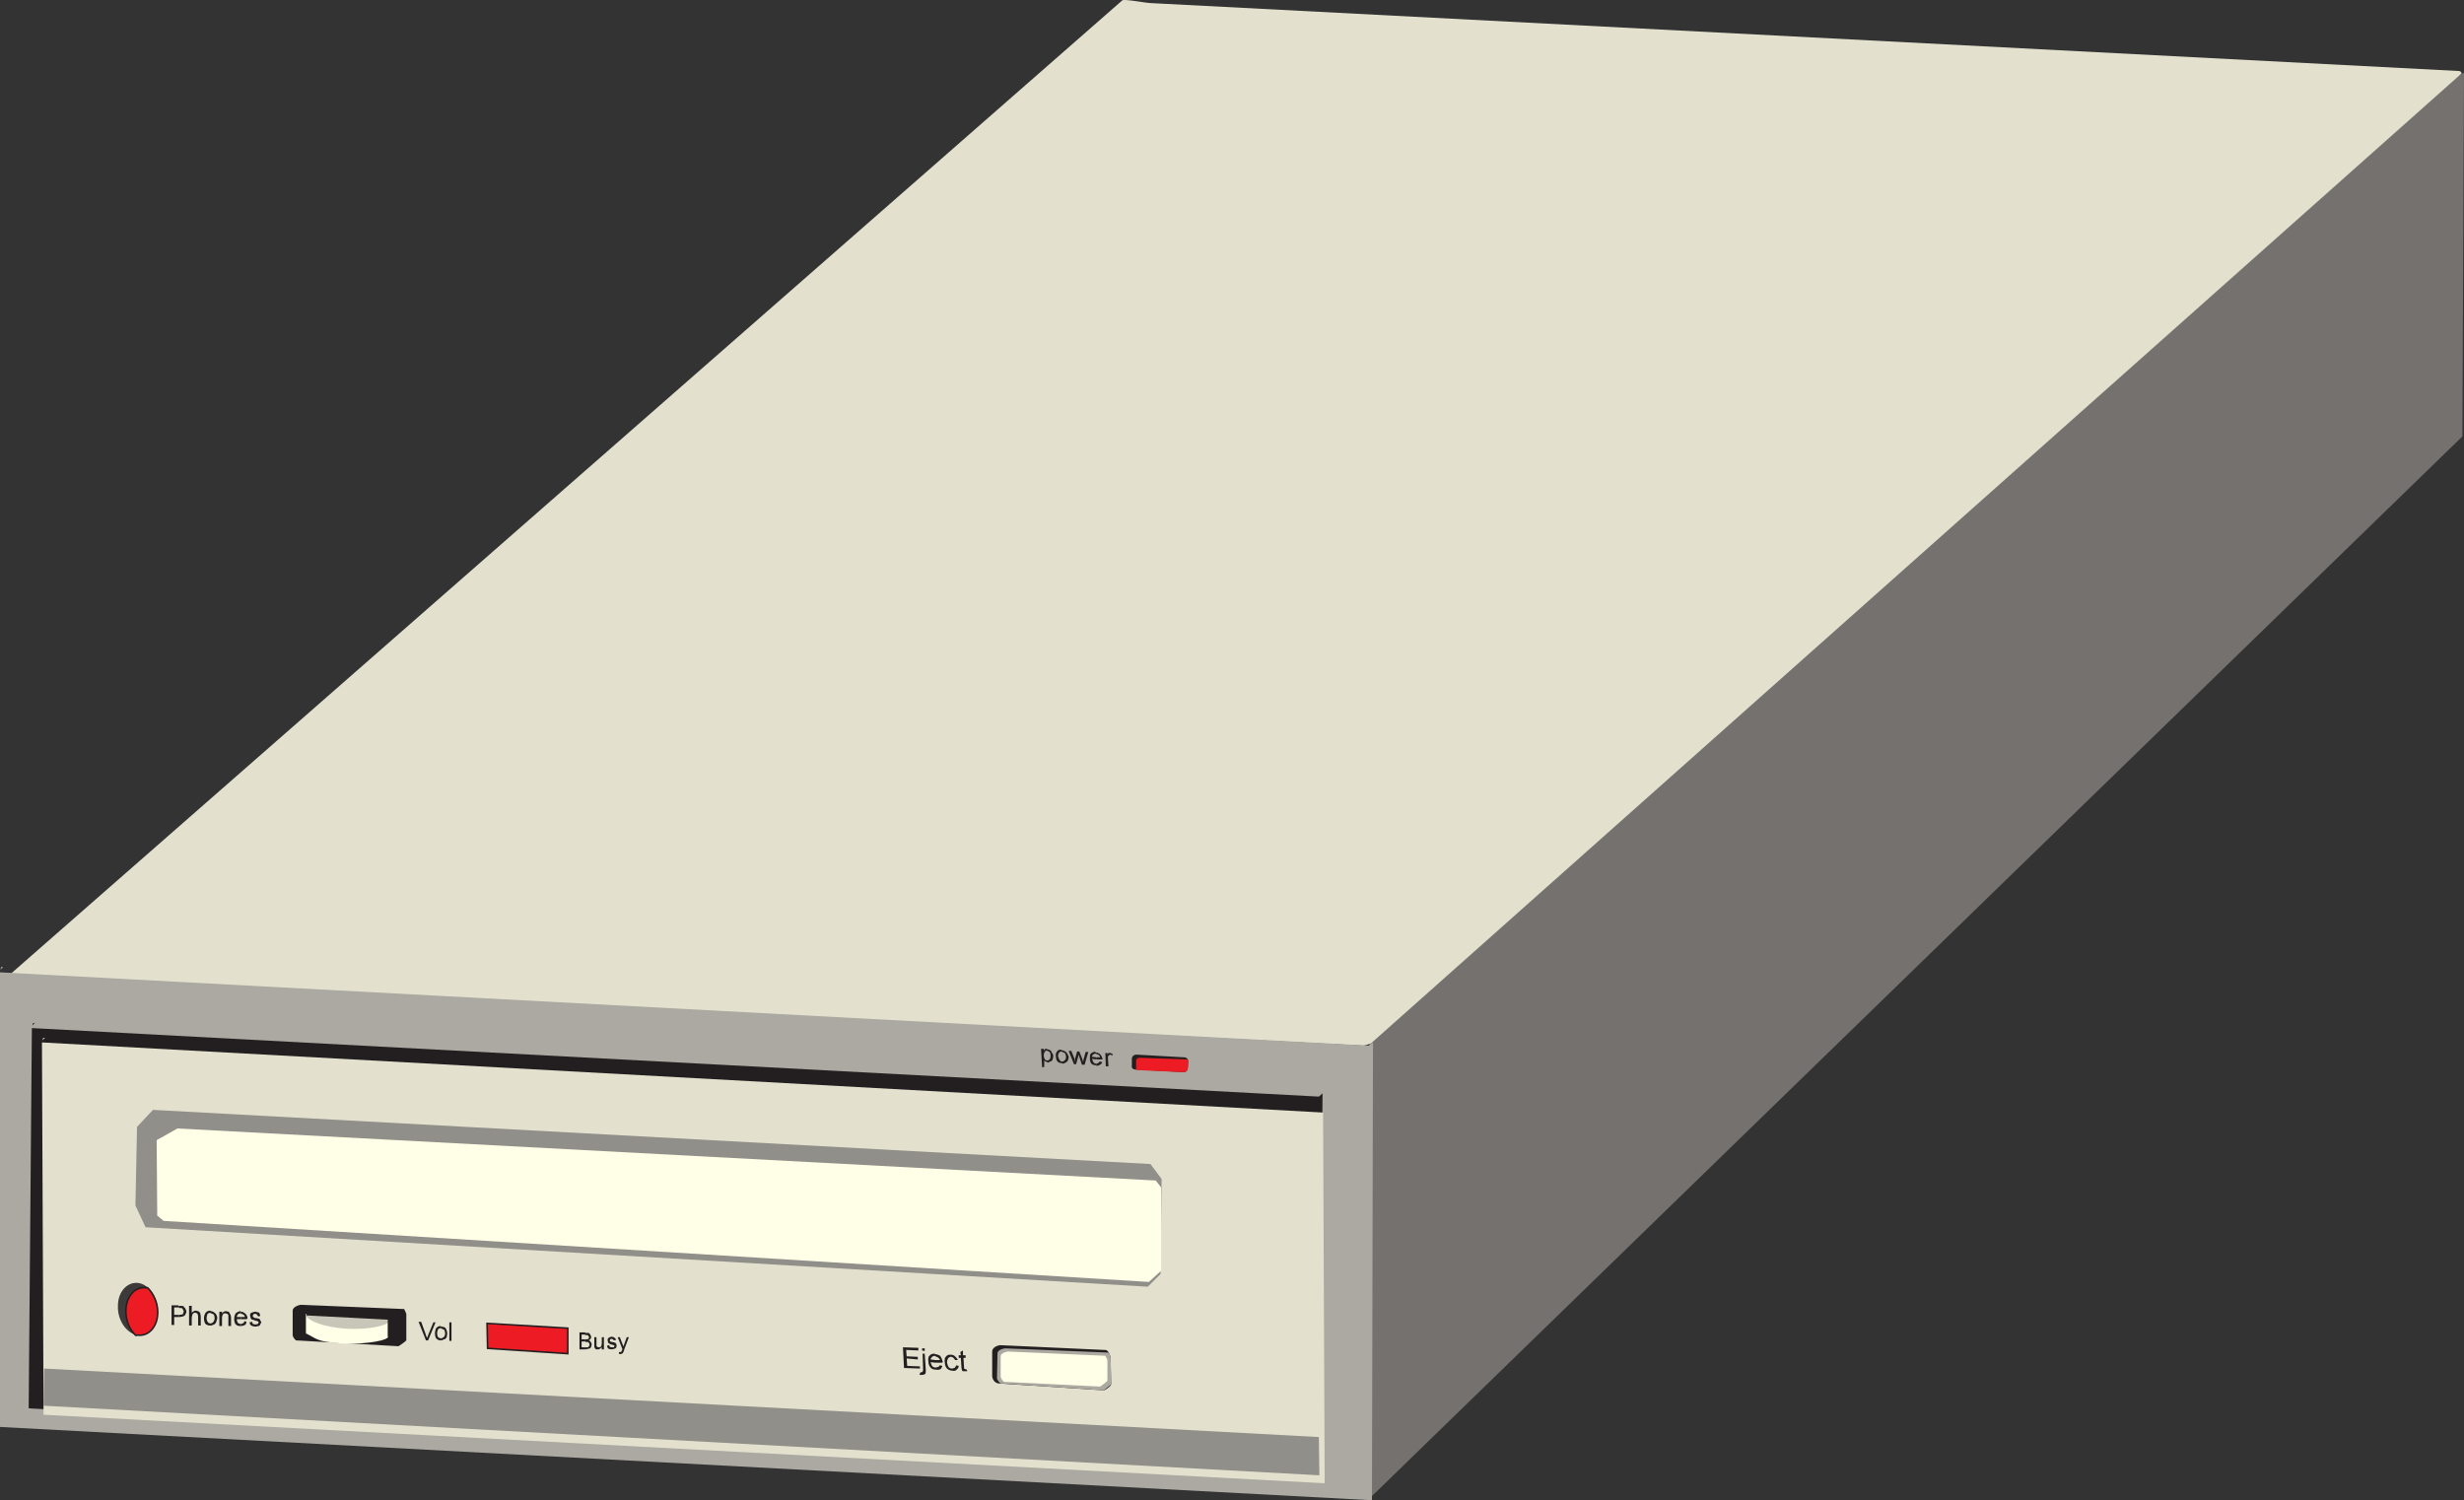
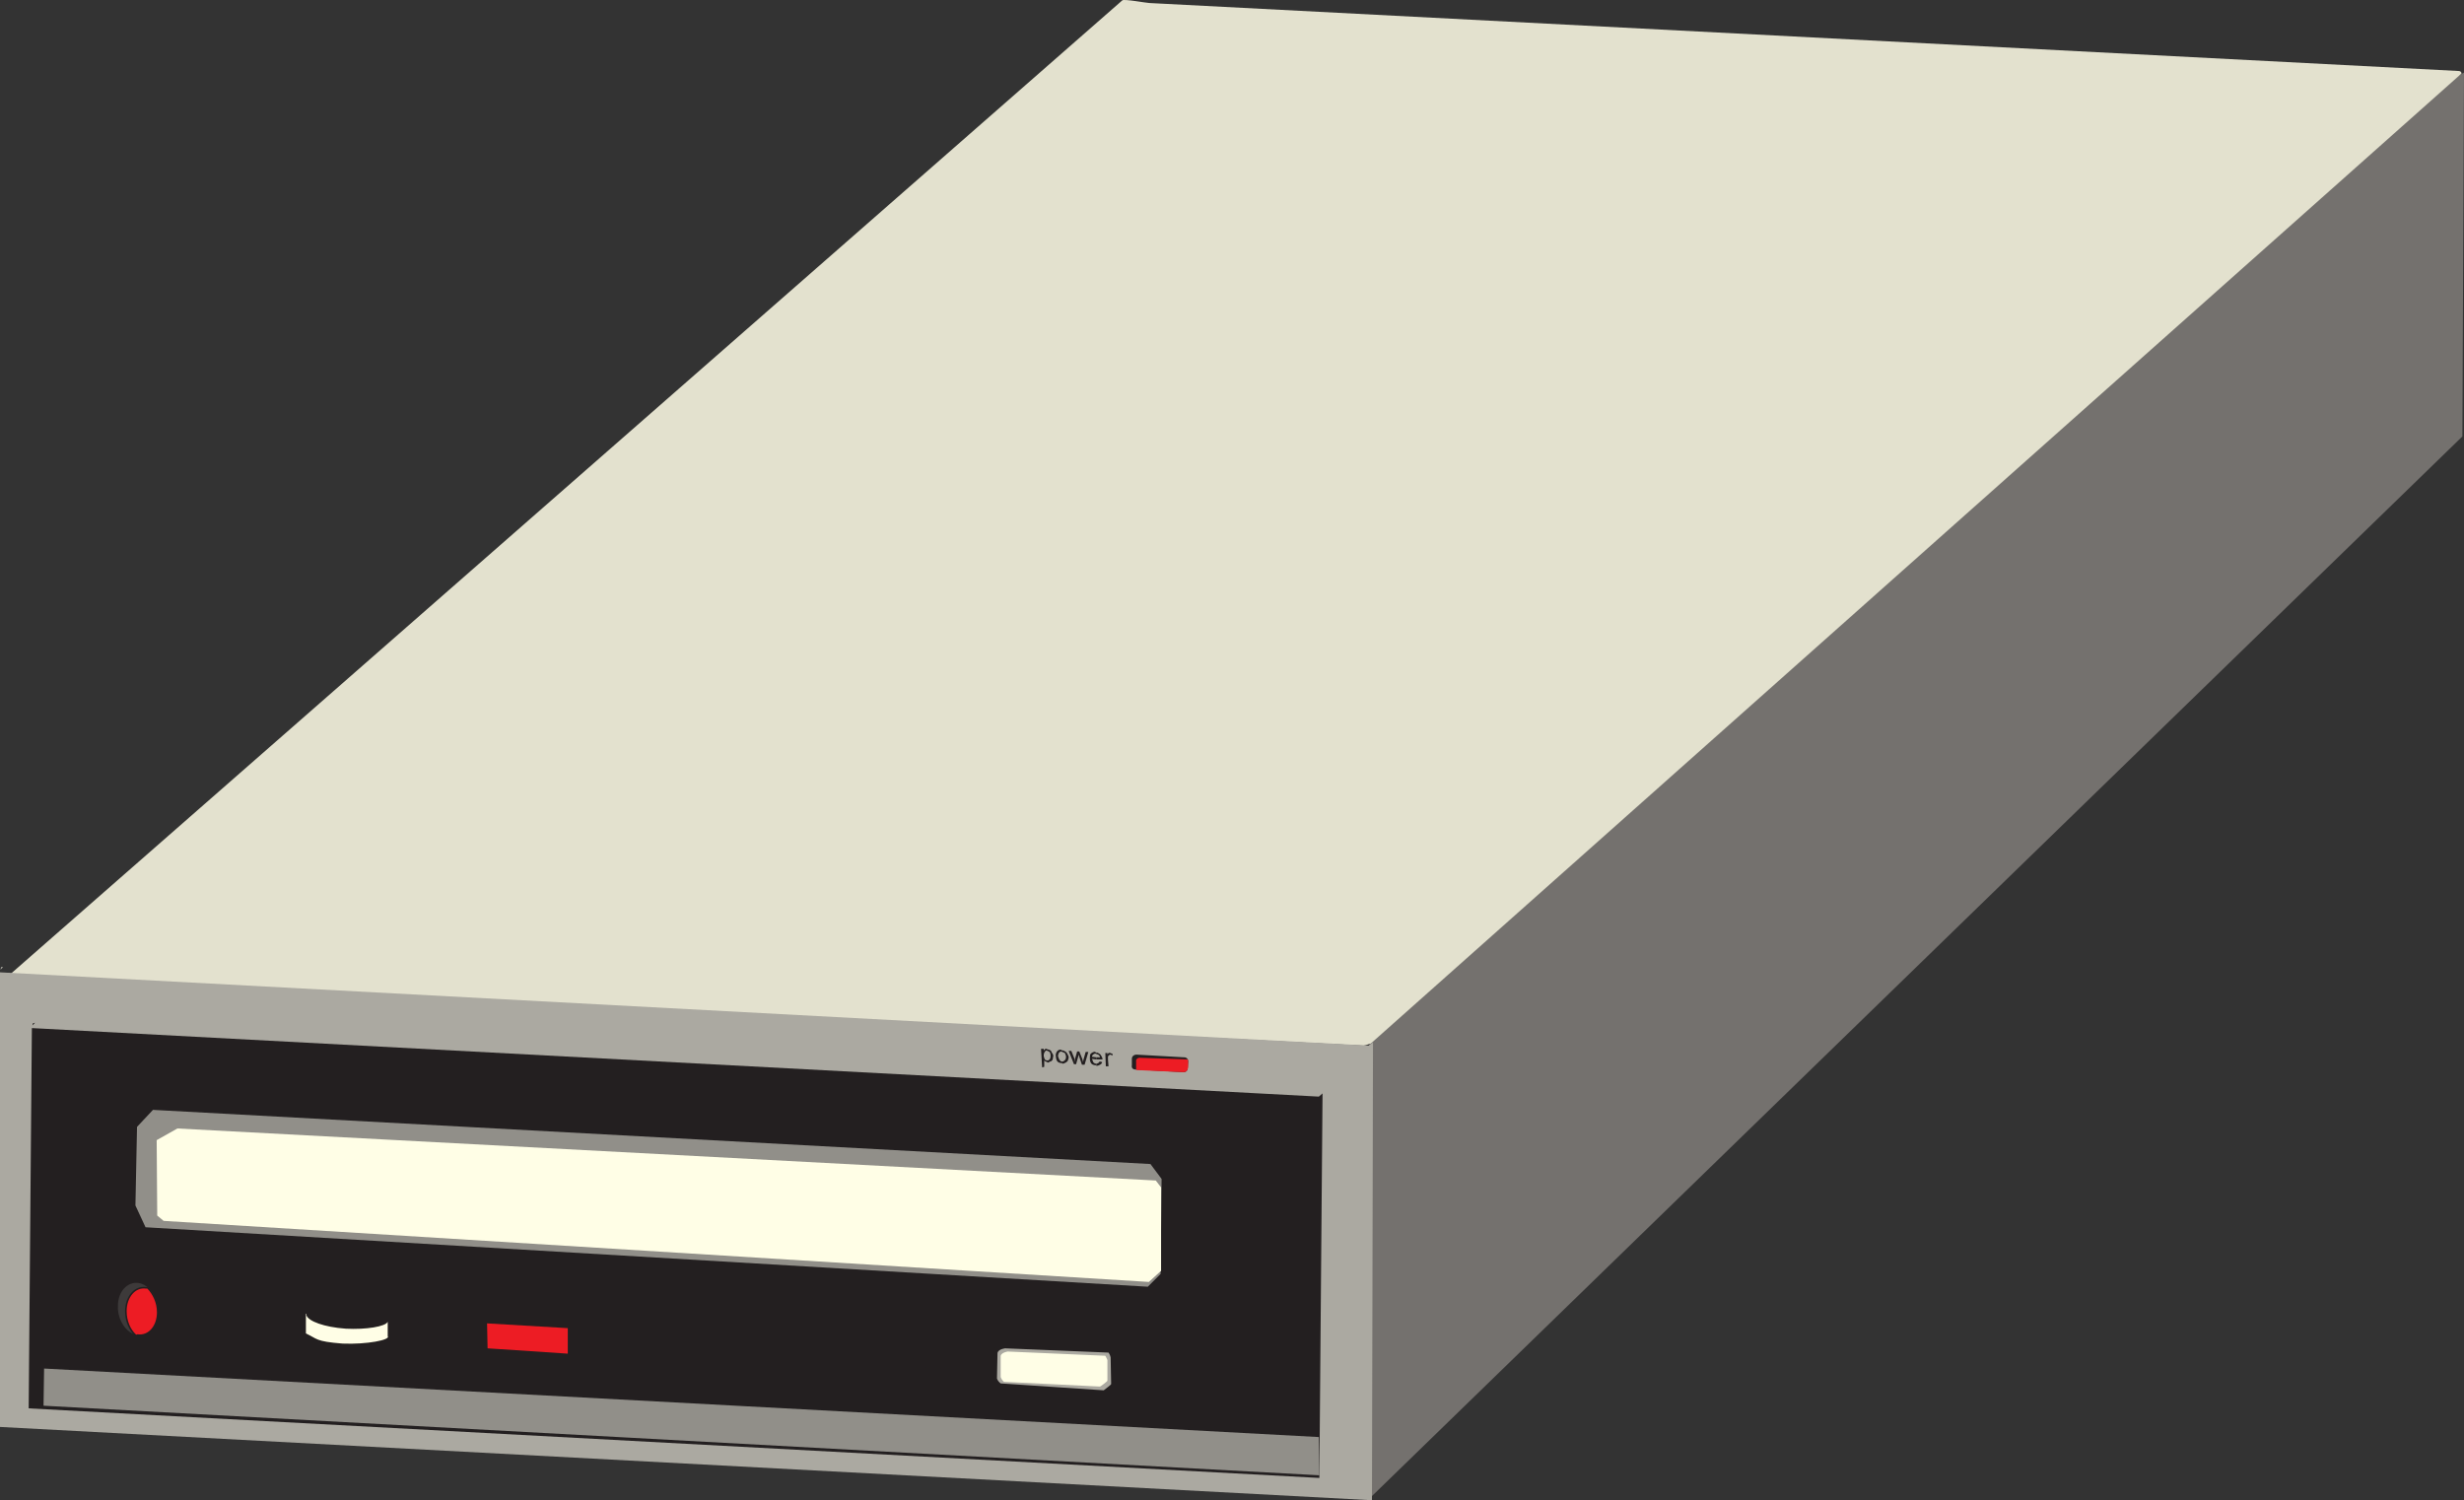
<svg xmlns="http://www.w3.org/2000/svg" width="334.008" height="203.378">
  <rect width="100%" height="100%" fill="#333333" stroke="none" />
  <path fill="#74716e" d="m185.469 141.89.144-.216v-.074L333.145 10.346c.574-.36.863-.504.863-.504l-.219 49.32-148.176 144 .074-1.8-.218-59.473" />
  <path fill="#e3e1ce" d="m155.809.409 177.476 9.215c.363 0 .434.363.363.363L185.832 141.456c-.074 0-.793.289-1.008.289L.43 132.385c-.145 0 .793-.144 1.007-.359L152.133.049c.219-.218 3.312.36 3.676.36" />
  <path fill="#aba9a1" d="m186.117 141.315-.574.43L0 131.81v61.63l185.977 9.937.14-62.063M.43 131.089l-.36.359.075-.36zm0 0" />
  <path fill="#231f20" d="m179.277 148.225-.5.434-174.457-9.29-.433 51.552 174.96 9.433.43-52.129M4.75 138.651l-.36.36.07-.29zm0 0" />
-   <path fill="#e3e1ce" d="M179.352 150.819 5.687 141.315l.215 50.469 173.664 9.289-.214-50.254M6.117 140.667l-.36.359.075-.29zm0 0" />
  <path fill="#918f89" d="m178.777 194.811-172.8-9.289-.075 5.04 172.946 9.433-.07-5.184M20.734 150.456l-2.16 2.304-.215 10.657 1.368 2.953 135.863 8.062 1.73-1.726.14-12.887-1.51-2.02-135.216-7.343" />
  <path fill="#fffee6" d="m24.047 152.98-2.809 1.581.074 10.223.864.722 133.558 8.278 1.657-1.512v-11.305l-.72-.933-132.624-7.055" />
  <path fill="#231f20" d="M141.984 143.76v.29c.141 0 .215-.07.36-.145.144 0 .285-.145.36-.29 0-.14.073-.359.073-.503 0-.145-.148-.36-.218-.43 0-.144-.145-.289-.29-.36-.07 0-.214-.073-.285-.073v.215c.07 0 .141.074.286.144.074.074.144.29.144.504 0 .289-.07.434-.144.504-.07.074-.145.144-.286.144m0-1.296v-.215c-.074 0-.074-.07-.074-.07-.144 0-.215 0-.289.07 0 0-.14.144-.14.215v-.286h-.364l.149 2.52.285-.074v-.864s.144.145.215.145c0 0 .144.074.218.074v.07-.289c0 .075 0 0 0 0a.552.552 0 0 1-.363-.144c0-.07-.14-.285-.14-.574v.07c0-.215.07-.43.14-.504.074-.145.219-.215.29-.215 0 0 0 .07.073.07m2.016 1.442v.289c.145 0 .36-.074.43-.145.074 0 .218-.144.289-.214.07-.145.144-.36.144-.579-.074-.214-.215-.503-.36-.648-.144-.07-.288-.215-.503-.215v.215c.07 0 .145.074.36.145 0 .074.144.289.144.503 0 .22-.074.434-.215.504-.074.075-.144.145-.289.145m0-1.297v-.215c-.074 0-.145-.07-.145-.07-.144-.074-.359 0-.503.14-.145.145-.29.434-.22.723 0 .215.075.574.22.719.144.144.359.215.648.215v.074-.29c0 .075 0 0 0 0a.39.39 0 0 1-.36-.214c-.074-.074-.144-.289-.218-.504 0-.219.074-.36.144-.504a.541.541 0 0 1 .36-.144s0 .07.074.07m1.582 1.656-.719-1.8h.36l.433 1.082.07.433v-.433l.29-1.008h.285l.433 1.078.075.363.07-.363.289-1.008h.36l-.505 1.73h-.359l-.363-1.082-.07-.289-.36 1.297h-.289m3.023-.07v.289c.22 0 .36-.074.504-.144.145-.075.29-.22.29-.36l-.29-.074h-.07c0 .074-.144.215-.215.215 0 0-.074.074-.219.074m0-.864v.286h.793l.07-.07c-.07-.215-.214-.504-.359-.649-.144-.07-.285-.215-.504-.215v.215c.075 0 .29.07.36.145 0 0 .144.144.144.289h-.504" />
  <path fill="#231f20" d="M148.605 142.897v-.215c-.07 0-.144-.074-.144-.074-.14-.07-.43.074-.574.219-.145.07-.145.43-.145.719 0 .214.074.503.215.648.145.145.363.215.648.215v.074-.289c0 .07 0 0 0 0a.56.56 0 0 1-.359-.145c-.07-.07-.144-.289-.215-.503l.574.07v-.285l-.574-.075c0-.144.07-.214.145-.289a.55.55 0 0 1 .36-.14s0 .07.07.07m1.296 1.656-.07-1.8h.285v.214c0-.07.149-.214.149-.214.07 0 .214-.07.214 0 .07 0 .215.074.36.144l-.074.215a1.081 1.081 0 0 0-.215-.145.719.719 0 0 0-.215.075s-.145.144-.145.214v.36l.075.937h-.364m4.176-1.586 6.41.364c.36 0 .574.215.574.574l-.07.863c0 .36-.215.578-.578.578l-6.48-.36c-.36 0-.575-.218-.504-.577v-.863c0-.36.289-.579.648-.579" />
  <path fill="#ed1c24" d="m160.992 143.616-6.336-.215c-.433-.07-.722.215-.648.504v1.153l6.406.288c.363 0 .578-.218.649-.648v-.793c0-.07 0-.215-.07-.29" />
  <path fill="#231f20" d="m135.574 182.354 14.184.649c.508-.075.722.789.793 1.007l.07 3.598c.074.219-.789.867-1.008.867l-14.254-.937c-.359 0-.863-.434-.863-1.008v-3.313c0-.504.574-.793 1.078-.863" />
  <path fill="#aba9a1" d="m150.266 183.362-14.043-.578c-.434.074-1.078.289-1.008.793l-.07 3.312c.07.215.285.504.503.649l13.965.937c.074-.074 1.082-.793 1.008-.867l-.07-3.598s-.07-.359-.285-.648" />
  <path fill="#231f20" d="m54.79 177.456-14.04-.575c-.43.07-1.078.36-1.078.793v3.383c.07.215.215.434.43.649l13.898.793c.07 0 1.078-.723 1.078-.793v-3.602s-.144-.36-.289-.648" />
  <path fill="#fffee6" d="m149.832 183.792-13.25-.575c-.36.07-1.008.29-.934.72v2.737c.07.215.215.43.43.649l13.031.644c.075 0 1.008-.718 1.008-.789v-2.808s-.14-.36-.285-.578" />
  <path fill="#231f20" d="m122.543 185.448-.145-2.805 2.09.07v.36l-1.656-.07.07.863 1.512.07v.36l-1.512-.141.075 1.008 1.726.07v.29l-2.16-.075m2.449-2.375v-.29h.36v.364l-.36-.074m-.363 3.312.148-.359h.141c.074 0 .144-.074.144-.074s.07-.14.07-.285l-.07-2.16h.29l.144 2.23c0 .215 0 .434-.074.504-.07.074-.29.144-.43.144h-.363m2.161-1.007v.289h.073c.215.07.504 0 .649-.075.07-.07.215-.285.215-.43l-.29-.073h-.07c0 .074-.144.218-.215.218-.074 0-.144.07-.289.07h-.074m.001-1.007v.36h.937l.074-.071a2.447 2.447 0 0 0-.364-.867c-.144-.07-.43-.215-.648-.215v.289c.074 0 .29.144.363.144.07.07.215.215.285.36h-.648" />
-   <path fill="#231f20" d="M126.79 183.866v-.29c-.071 0-.071-.07-.071-.07-.29 0-.574.07-.719.286-.145.074-.219.433-.145.793 0 .359.145.648.29.793.07.144.359.289.644.289v-.29c-.14 0-.36-.07-.43-.214-.07-.074-.144-.29-.214-.504l.644.07v-.36l-.644-.073c0-.07.07-.215.214-.36.07-.07.29-.144.36-.144 0 0 0 .074.07.074m2.809 1.223.359.074c0 .215-.14.43-.285.504-.074.144-.36.214-.578.144-.285 0-.574-.144-.719-.289-.145-.144-.29-.434-.29-.793-.07-.215 0-.504 0-.648.075-.07.216-.29.36-.36.075-.07.29-.07.434-.07.215 0 .434.07.574.215.145.144.363.36.363.504h-.363c0-.074-.14-.215-.215-.29a.552.552 0 0 0-.36-.144c-.07 0-.288.074-.358.219-.075.14-.145.285-.145.574.07.29.145.504.215.578.074.14.289.215.433.215.145 0 .29-.074.36-.074.07-.07.215-.215.215-.36m1.442.504.07.29h-.575c-.074 0-.144-.145-.144-.145 0-.07-.07-.29-.07-.504l-.075-1.152h-.289v-.36h.29l-.071-.433.36-.215v.648h.359v.36h-.29l.075 1.226v.215l.144.07s.14.075.215.075v-.075" />
  <path fill="#3d3a3a" d="M18.79 173.928c1.44.22 2.663 2.016 2.593 3.961 0 1.946-1.297 3.313-2.735 3.098-1.515-.219-2.738-2.02-2.664-3.961 0-1.945 1.293-3.313 2.805-3.098" />
  <path fill="#ed1c24" d="M20.016 174.577h-.22c-1.51-.215-2.734 1.222-2.734 3.168 0 1.297.504 2.52 1.297 3.242.07.07.145.07.29 0 1.511.215 2.734-1.152 2.734-3.098 0-1.297-.574-2.52-1.367-3.312" />
  <path fill="none" stroke="#231f20" stroke-width=".215" d="M20.016 174.577h-.22c-1.51-.215-2.734 1.222-2.734 3.168 0 1.297.504 2.52 1.297 3.242.07.07.145.07.29 0 1.511.215 2.734-1.152 2.734-3.098 0-1.297-.574-2.52-1.367-3.312zm0 0" />
  <path fill="#231f20" d="M24.262 178.249v.289c.289 0 .648-.074.793-.215.07-.145.215-.363.215-.504 0-.219-.145-.363-.145-.434 0-.07-.215-.144-.215-.289 0 0-.144-.07-.289-.07h-.36v.29h.29c.07 0 .215.07.215.14 0 .074.144.218.144.289 0 .144-.144.36-.144.433-.07 0-.286.07-.504.07" />
  <path fill="#231f20" d="M24.262 177.315v-.289c-.07 0-.07-.074-.07-.074h-.938v2.664h.36v-1.078h.648v-.29h-.649v-1.007h.649v.074m1.367 2.375v-2.664h.363v.934c.14-.141.36-.286.504-.286.145 0 .285.07.36.07.144.075.289.216.289.29 0 .07.07.289.07.43v1.226h-.36v-1.227c0-.14-.074-.285-.074-.359a.552.552 0 0 0-.36-.144c-.07 0-.214.074-.214.074-.074.07-.145.215-.145.215 0 .074-.07.289-.07.433v1.008h-.363m2.953-.289v.29c.074 0 .29-.075.434-.145.07 0 .214-.145.285-.29 0-.144.148-.359.148-.574 0-.289-.148-.578-.363-.722-.07-.07-.29-.215-.504-.215v.289c.074 0 .215.07.36.144.074.07.144.286.144.504a.81.81 0 0 1-.215.574.534.534 0 0 1-.289.145m0-1.367v-.29c-.07 0-.07-.07-.07-.07-.219 0-.434.07-.574.215-.149.145-.29.504-.29.793 0 .285.07.649.215.793.145.14.36.215.649.215h.07v-.289h-.07a.39.39 0 0 1-.36-.215c-.074-.074-.144-.289-.144-.504 0-.218.07-.433.144-.578a.552.552 0 0 1 .36-.144s0 .074.07.074m1.152 1.726v-1.941h.36v.285c.074-.215.289-.36.578-.36.07 0 .215.075.285.075.074 0 .145.14.145.14 0 .075.144.22.144.29 0 0 .074.214.074.359v1.152h-.363v-1.437c0-.074-.14-.219-.14-.219-.075 0-.22-.07-.29-.07-.144 0-.289.07-.289.144-.07.07-.144.285-.144.575v1.007h-.36m2.953-.285v.285c.145 0 .36-.07.504-.144.145-.07.215-.285.215-.43l-.215-.074h-.074c0 .144-.14.289-.215.289 0 0-.144.074-.214.074m-.001-.937v.289h.72l.144-.074c0-.29-.145-.575-.36-.72-.074-.073-.289-.214-.504-.214v.285c.07 0 .29.074.36.145 0 0 .144.144.144.289h-.504" />
  <path fill="#231f20" d="M32.687 178.104v-.285c-.074 0-.074-.074-.074-.074-.215 0-.504.144-.648.289-.14.144-.215.504-.215.793 0 .285.074.574.215.719.144.144.363.214.648.214h.074v-.285h-.074a.56.56 0 0 1-.36-.144c-.07-.075-.144-.29-.144-.504h.579v-.29h-.579c0-.144.075-.288.145-.359a.541.541 0 0 1 .36-.144s0 .07.073.07m1.153 1.152.36-.07c0 .145.07.29.07.29.074 0 .218.07.359.07.144 0 .289-.07.289-.07.074 0 .144-.145.144-.22 0 0-.07-.144-.144-.144 0 0-.145-.07-.29-.07-.14-.075-.358-.145-.429-.145-.074 0-.215-.144-.215-.215 0-.074-.074-.218-.074-.289v-.215c0-.074.145-.218.145-.218.07 0 .215-.07.215-.07.074 0 .218-.071.289-.071.144 0 .289.07.359.07.145 0 .289.145.289.215 0 .074.07.219.07.29l-.285.07c0-.07-.144-.215-.144-.215 0-.07-.145-.145-.29-.145-.07 0-.214.074-.214.074s-.074.145-.074.215v.07l.074.075s.144.144.285.144c.144 0 .363.07.433.07s.215.145.215.215c0 .075.145.22.145.29 0 .074-.145.218-.145.288 0 .07-.144.215-.215.215-.144 0-.289.075-.433.075a1.38 1.38 0 0 1-.574-.145c-.145-.074-.215-.29-.215-.434" />
-   <path fill="#c8c6b8" d="m52.559 178.897-11.016-.574c.289.789 2.305 2.16 5.473 2.015 3.023.145 5.832-.578 5.543-1.44" />
  <path fill="#fffee6" d="M52.559 179.186c-.29.649-2.954 1.078-5.688.934-2.953-.215-5.039-1.008-5.328-1.797v-.219h-.074v2.664c1.586.723 1.226 1.082 4.969 1.371 3.312.14 6.554-.508 6.12-1.011v-1.942" />
  <path fill="#231f20" d="m57.742 181.706-1.008-2.52h.36l.648 1.8c0 .142.145.286.145.43 0-.144.144-.288.144-.43l.719-1.73h.29l-1.009 2.45h-.289m2.09-.289v.289c.07 0 .215-.075.36-.145.144 0 .288-.144.359-.289 0-.07.07-.285.07-.504 0-.285-.14-.648-.285-.789a1.297 1.297 0 0 0-.504-.144v.285c.07 0 .215.074.36.144.07.074.144.29.144.504 0 .219-.074.434-.219.504a.524.524 0 0 1-.285.145" />
  <path fill="#231f20" d="M59.832 180.12v-.285c-.074 0-.074-.075-.074-.075a.816.816 0 0 0-.574.22c-.145.14-.22.503-.22.788 0 .29.075.578.22.723a.83.83 0 0 0 .574.215h.074v-.29h-.074a.533.533 0 0 1-.36-.144c-.07-.07-.144-.285-.144-.574v.07c0-.215.074-.43.144-.574a.533.533 0 0 1 .36-.145s0 .07.074.07m1.078 1.657v-2.52h.29v2.52h-.29" />
  <path fill="#ed1c24" d="m66.023 179.401 10.942.648v3.457l-10.871-.722-.07-3.383" />
-   <path fill="none" stroke="#231f20" stroke-width=".215" d="m66.023 179.401 10.942.648v3.457l-10.871-.722zm0 0" />
  <path fill="#231f20" d="M79.344 182.643v.285c.144 0 .285-.07.36-.07.07 0 .214-.074.288-.074 0 0 .14-.14.14-.215 0-.07.075-.215.075-.29a.57.57 0 0 0-.145-.358c0-.07-.144-.215-.289-.215.075 0 .22-.145.29-.215 0 0 .07-.145.07-.219a.559.559 0 0 0-.14-.36c0-.07-.145-.214-.22-.214h-.43v.289h.286s.144.07.144.14l.075.145c0 .074-.075.219-.075.219s-.144.07-.214.07h-.215v.36h.36l.144.144s.07.145.07.215c0 .074-.07.219-.07.219l-.145.144h-.359" />
-   <path fill="#231f20" d="M79.344 180.987v-.363h-.793v2.304h.793v-.285h-.504v-.793h.504v.07-.359c-.074.07-.074 0-.074 0h-.43v-.648h.43s0 .074.074.074m2.23 1.941v-.285c-.144.14-.36.285-.504.285h-.215c-.074 0-.214-.144-.214-.144s-.075-.14-.075-.215v-1.297h.29v1.152c0 .075.07.145.07.145s.144.074.219.074h.14c.074 0 .219-.144.219-.144 0-.075.07-.22.07-.36v-.867h.29v1.656h-.29m.719-.504.289-.07c0 .07.074.215.074.215s.14.074.285.074h.22c.07 0 .14-.144.14-.219 0 0-.07-.07-.14-.07 0 0-.145-.074-.22-.074-.144 0-.285-.14-.359-.14-.07 0-.145-.145-.145-.145 0-.074-.07-.219-.07-.29v-.144c0-.07.145-.215.145-.215l.144-.074c.07 0 .215-.07.215-.07.145 0 .29.07.29.07.07 0 .214.145.214.145s.145.144.145.214l-.29.075-.144-.145s-.145-.07-.215-.07c-.074 0-.144.07-.144.07l-.07.145v.07l.07.074s.144.07.214.07c.145 0 .29.075.36.075.074 0 .219.144.219.144 0 .07.07.215.07.285 0 .075-.07.22-.07.29-.075.07-.22.144-.29.144-.07 0-.214.07-.289.07-.144 0-.359-.07-.43-.07-.144-.074-.218-.29-.218-.434m1.657 1.153-.071-.29h.289l.07-.07s.074-.144.074-.214l.07-.075-.648-1.656h.29l.359.938c0 .07.144.214.144.359 0-.07.07-.215.07-.29l.36-1.007h.29l-.65 1.73c0 .145-.144.36-.144.36 0 .07-.14.144-.14.144s-.145.07-.22.07h-.144" />
</svg>